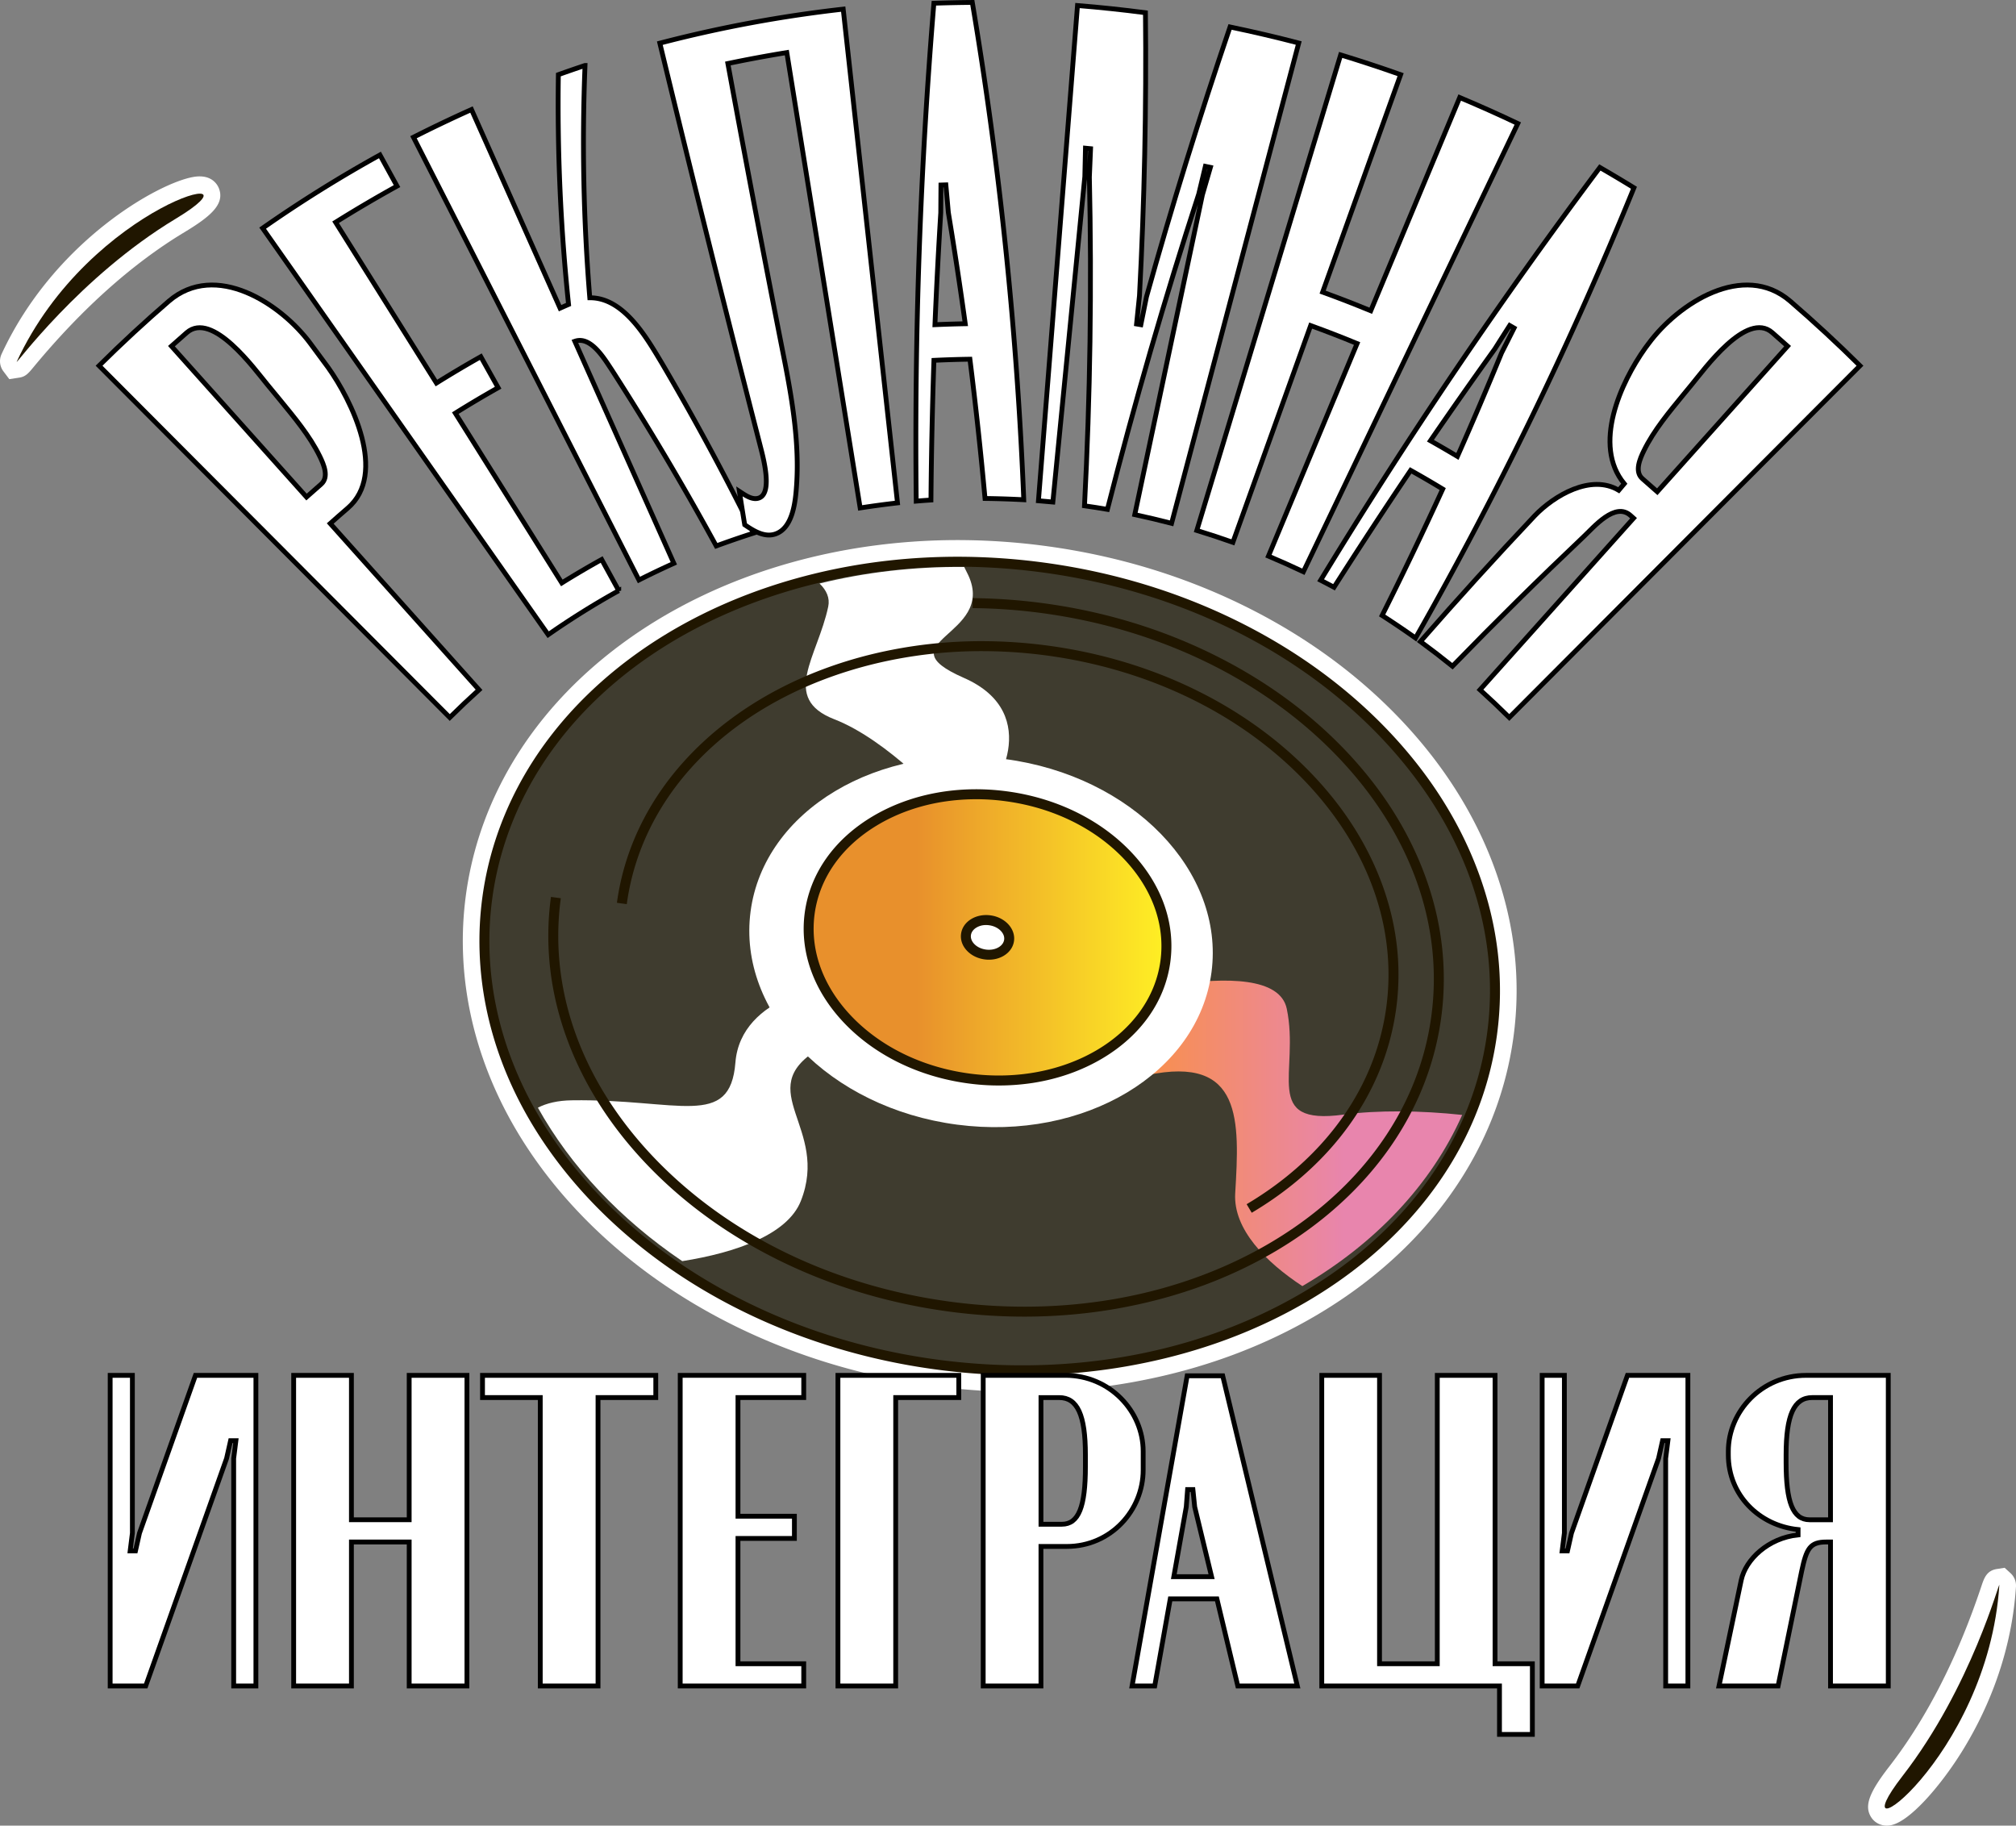
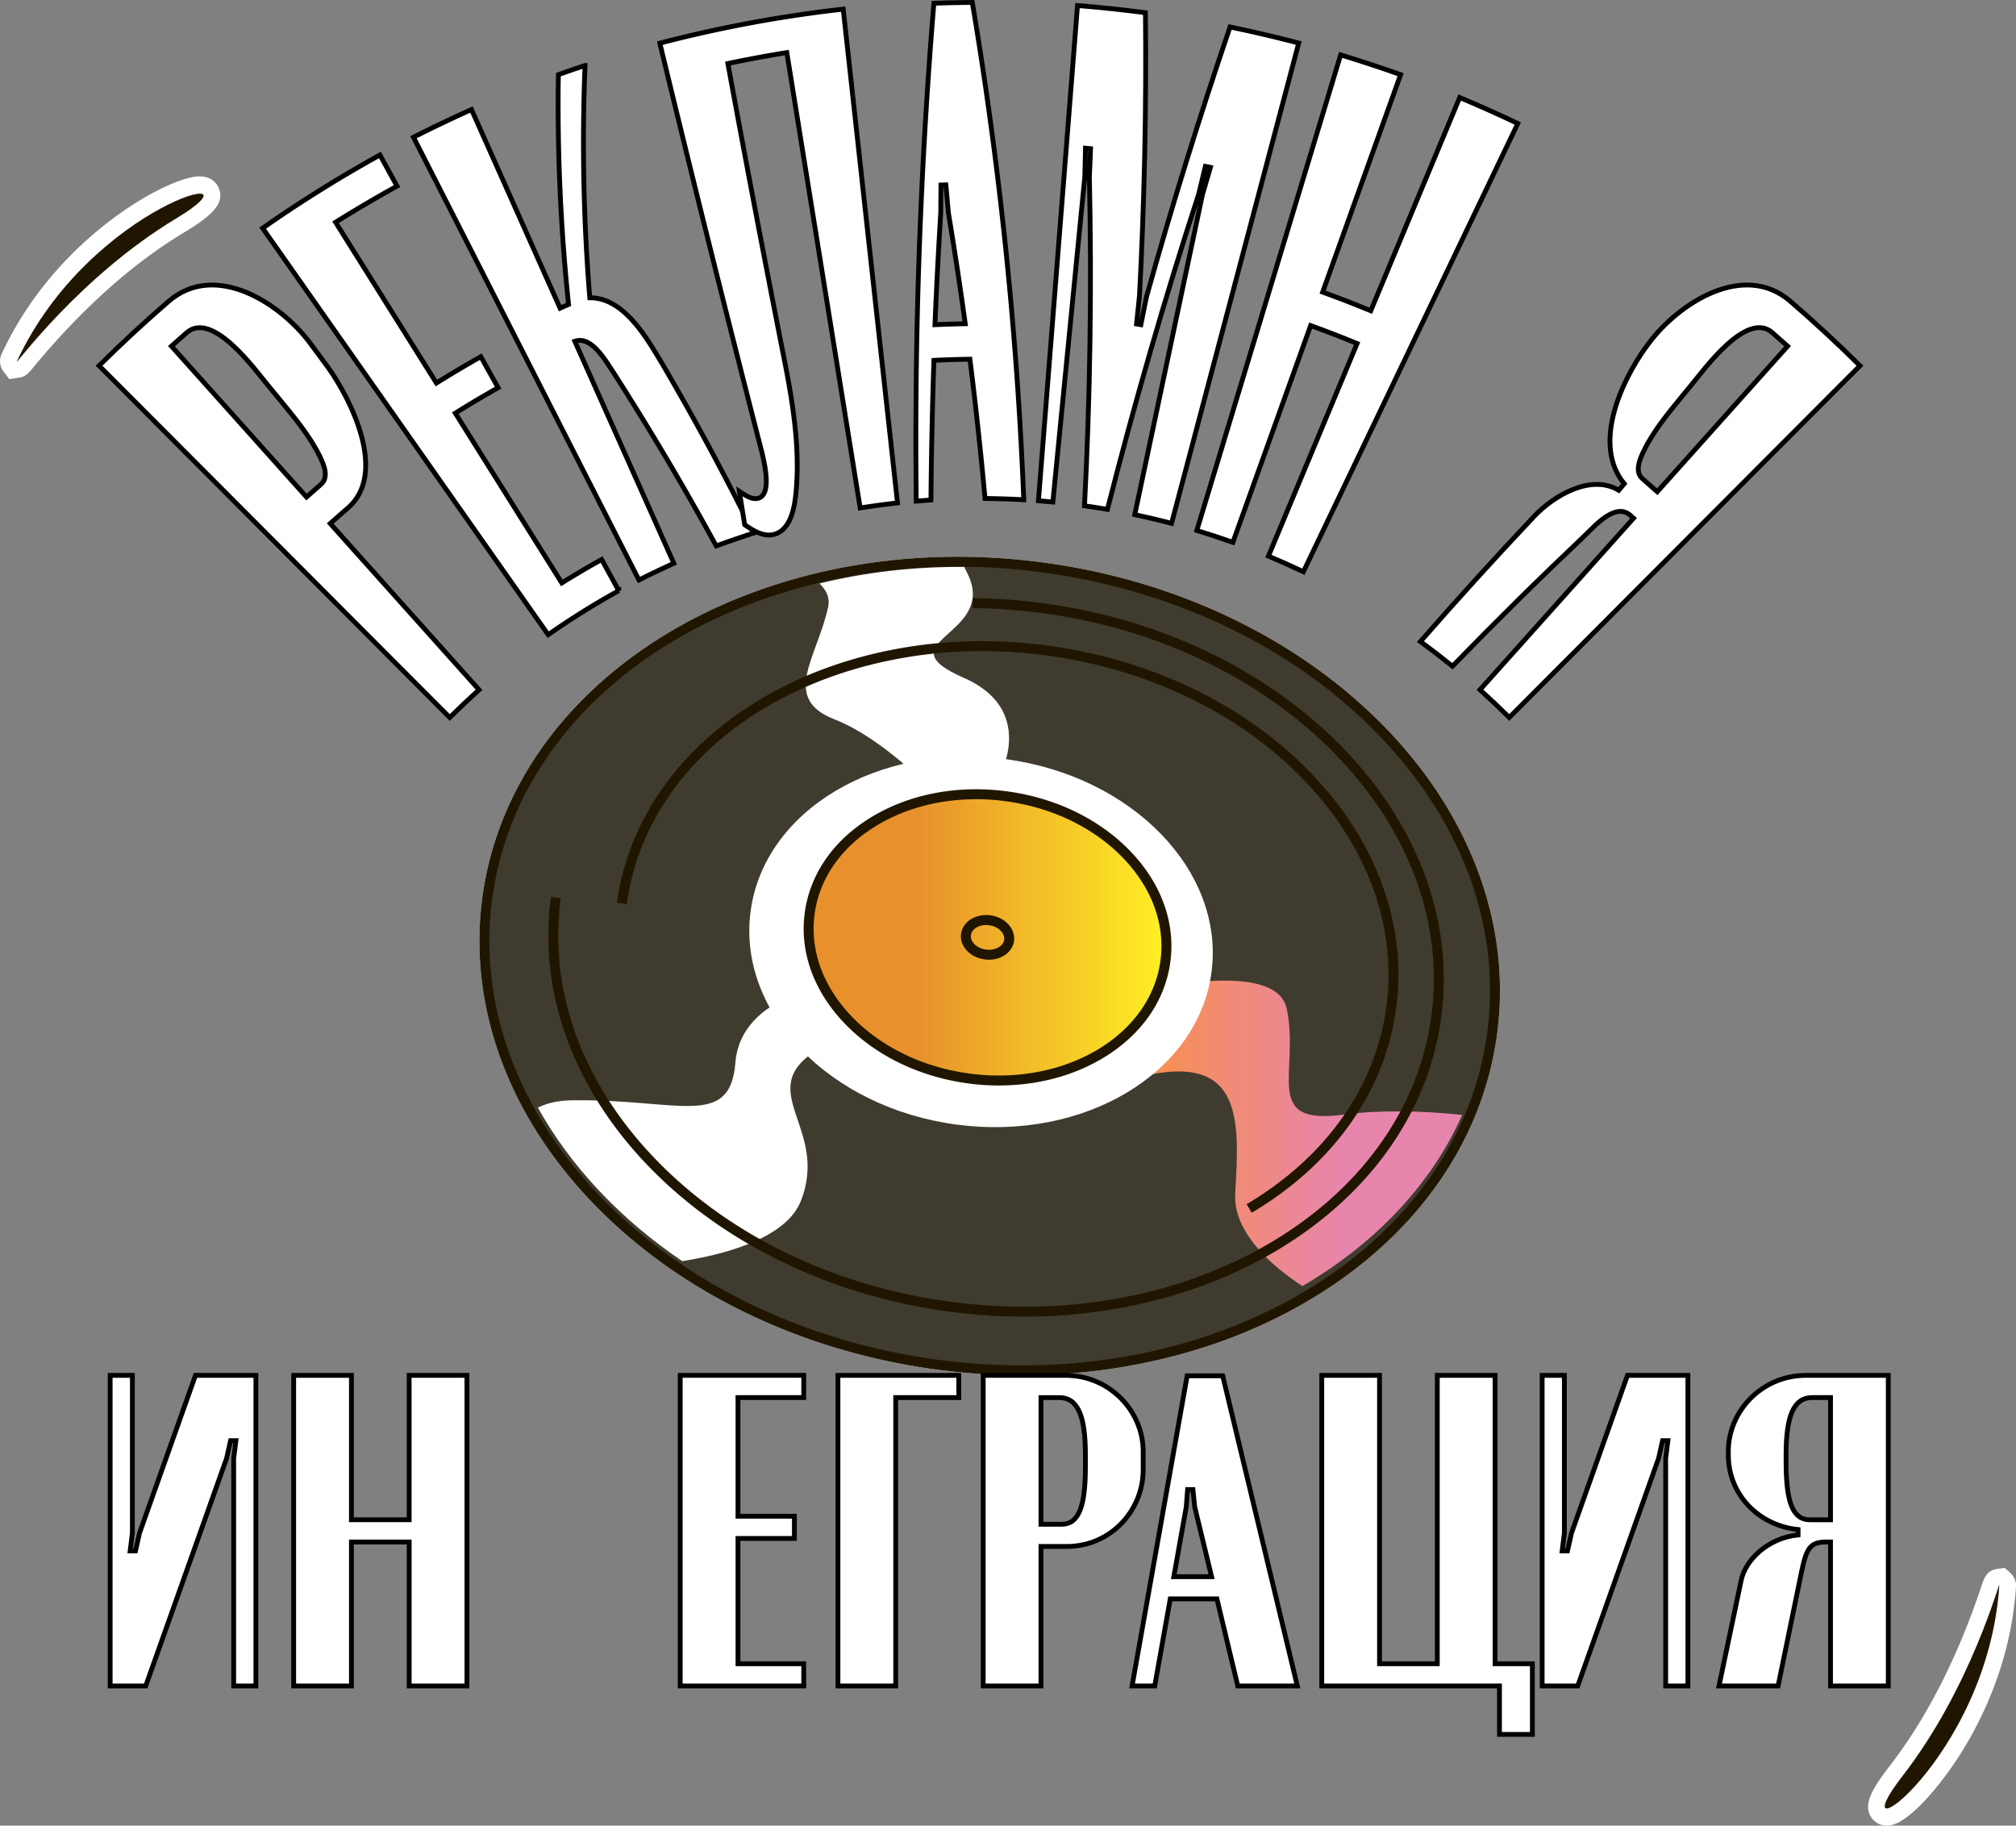
<svg xmlns="http://www.w3.org/2000/svg" viewBox="0 0 3560.34 3223.59">
  <rect x="0" y="0" width="3560.34" height="3223.59" fill="#808080" stroke="none" />
  <defs>
    <style>.cls-1,.cls-2{fill:#fff;}.cls-1{stroke:#000;stroke-width:8.5px;}.cls-3{fill:#3f3c2f;}.cls-4{fill:#201600;}.cls-5{fill:url(#Безымянный_градиент_1126);}.cls-6{fill:url(#Безымянный_градиент_1043);}</style>
    <linearGradient id="Безымянный_градиент_1126" x1="1887.56" y1="2001.22" x2="2582.3" y2="2001.22" gradientUnits="userSpaceOnUse">
      <stop offset="0" stop-color="#ff9427" />
      <stop offset="0.7" stop-color="#e885ad" />
    </linearGradient>
    <linearGradient id="Безымянный_градиент_1043" x1="1428.13" y1="1655.17" x2="2059.94" y2="1655.17" gradientTransform="translate(3149.33 -295.83) rotate(82.26)" gradientUnits="userSpaceOnUse">
      <stop offset="0.3" stop-color="#e8902c" />
      <stop offset="1" stop-color="#fff024" />
    </linearGradient>
  </defs>
  <g id="Слой_2" data-name="Слой 2">
    <g id="Layer_1" data-name="Layer 1">
      <path class="cls-1" d="M298.25,531.7c82.49-70.76,197.72,4.18,250,74.92L579.57,649c41.35,58,105.54,187.57,34.35,248.44q-15.52,13.29-30.75,26.94Q714.59,1071.17,846,1218q-26.43,23.91-51.73,48.93L174.93,645.76Q234.65,586.57,298.25,531.7ZM472.08,679c-21.63-26-97-131.09-142.33-91.6q-13.59,11.79-27,23.81L541.32,877.64q12.82-11.43,25.79-22.69c14.47-12.68,4.45-35.27-2.36-49.22-17.92-36.67-45.5-69.22-71.12-100.6Z" />
      <path class="cls-1" d="M671,273.63q15.07,27.53,30.17,55Q646,359.14,592.65,392.46L770.74,676.34q38.7-24.14,78.37-46.53l30.63,54.78q-38.34,21.63-75.65,44.91l188.1,299.82q34.71-21.59,70.38-41.38l30.17,55a1441.08,1441.08,0,0,0-124.63,77.76Q716,761.8,463.83,402.86A2317.46,2317.46,0,0,1,671,273.63Z" />
      <path class="cls-1" d="M1264.91,964Q1178.17,805,1080.06,652.55c-12.15-17.91-36.35-60.06-64.88-49.91q87.42,196,174.85,392.06-31.15,14.06-61.65,29.42Q929.28,633.21,730.21,242.29q50.67-25.64,102.46-48.89L989.11,544.18c6-2.67,9-4,15-6.61a3402.3,3402.3,0,0,1-18-405.75q23.45-8.38,47.06-16.25a3379.34,3379.34,0,0,0,8.42,410.25c60.19-.53,100.61,71.11,127.16,115.2q86.52,147.18,162,300.34Q1297.61,952,1264.91,964Z" />
      <path class="cls-1" d="M1305.83,867.65c9.84,6.44,21.94,15.5,33.68,12,27-8,6.75-77.57,2.53-94.62Q1251.1,431.28,1165.29,76.22a2298.29,2298.29,0,0,1,323.85-60.11L1585,888q-33.07,3.78-65.92,8.88L1389.56,92.82q-52.29,8.52-104.13,19.33,48.66,264.84,100.92,529c13.62,70.3,25.31,143.39,20.46,215.25-1.87,27.62-6.06,76.86-38.49,86.81-19.16,5.88-38.12-6.31-53.13-16.62Q1310.32,897.15,1305.83,867.65Z" />
      <path class="cls-1" d="M1649.27,5.71q33.93-1.14,67.87-1.43A6989.26,6989.26,0,0,1,1808,882.42q-34.2-1.84-68.42-2.25-11.23-123.18-26.66-245.9-31.82.47-63.57,2-4.2,123.3-5.25,246.66c-10.4.68-15.6,1.06-26,1.94Q1613,444.76,1649.27,5.71Zm12.14,370q-6.11,98.76-10.25,197.62,26.74-1.19,53.51-1.69-13.59-98.4-29.85-196.38-2.14-24.42-4.37-48.83l-8.69.29Q1661.55,351.21,1661.41,375.7Z" />
      <path class="cls-1" d="M2069.06,924.06q-32.32-8.37-65-15.39,59.75-282.4,119.48-564.8,7-24.18,14.08-48.33c-3.55-.76-5.32-1.13-8.87-1.87q-5.88,24.42-11.7,48.84-89.76,275.78-161.32,556.91-20.17-3.46-40.47-6.32,15.09-289.94,8.62-580.33,1.1-25.12,2.12-50.24c-3.6-.36-5.4-.54-9-.88q-.52,25.16-1.16,50.31-28.22,287.25-56.45,574.48c-10.17-1-15.27-1.44-25.46-2.24Q1868.45,447,1902.91,9.76q60.16,4.89,120,12.7,2.63,249.93-10.54,499.61-2.53,25-5.15,50l7.57,1.3q4.95-24.61,9.93-49.22,67.19-240.28,147.59-476.53,61,12.65,121.3,28.35Z" />
      <path class="cls-1" d="M2473.55,131.81l-137.73,384q42.88,15.53,85,32.91L2577.9,172.2q51.82,21.78,102.59,45.88l-378.64,791.47q-30.6-14.46-61.73-27.61l156.56-375.33q-40.68-16.79-82-31.75Q2246,766.25,2177.33,957.64q-31.65-11.16-63.7-21l254-839.72Q2421,113.19,2473.55,131.81Z" />
-       <path class="cls-1" d="M2825.45,295.68q30.33,17.52,60.16,35.86a6805.53,6805.53,0,0,1-385.72,795.06q-29.07-20.62-59-39.87,55.46-110.65,107-223.19-28-17-56.63-33-69,102.32-135.32,206.41c-9.42-5-14.15-7.53-23.66-12.38Q2561.11,648.41,2825.45,295.68ZM2639.91,616.12q-57.69,80.45-113.72,162.06,24,13.55,47.69,27.72,40.27-90.89,78-182.86,11.07-21.88,22.07-43.8l-7.76-4.49Q2653,595.42,2639.91,616.12Z" />
      <path class="cls-1" d="M2665.45,1266.88q-25.34-25.05-51.73-48.93L2884.93,915c-1.91-1.71-2.86-2.57-4.78-4.27-27.42-25.9-65.68,20.45-83.56,37.08q-118.11,111.85-231.48,228.56-27.81-22.44-56.57-43.57,98.76-113,201.83-222.12c34.05-35.55,99.32-74.35,148.43-45l9.7-11.52c-56.69-68.34-6.13-178.92,37-239.47l6-8.07c52.27-70.74,167.5-145.68,250-74.92q63.66,54.9,123.32,114.06Zm235.36-421.44q13.07,11.35,26,22.85L3157,611.19q-13.39-12-27-23.81C3084.8,547.61,3009.33,653,2987.65,679l-13.57,16.47c-25.66,31.42-53.2,63.9-71.07,100.63C2896.33,809.82,2886.09,833,2900.81,845.44Z" />
-       <path class="cls-2" d="M1976.62,2444.5c-107.3,16.8-218.16,17.64-329.5,2.51-172.35-23.42-335.28-84.43-471.21-176.45-116.64-78.93-211.09-179.44-273.13-290.67C832.15,1853.25,804.52,1715,822.87,1580c19.31-142.12,88.25-273.33,199.36-379.44,106.83-102,247.86-176.65,407.86-215.86,29-7.11,58.81-13.08,88.67-17.76a1120.72,1120.72,0,0,1,182.18-13.24,1174.44,1174.44,0,0,1,147.62,10.68c123.86,16.83,241.47,52.43,349.56,105.8,104.8,51.75,196.36,118,272.13,196.86,76.35,79.47,132.88,167.83,168,262.61,36.68,99,48.3,200.46,34.55,301.7a611.23,611.23,0,0,1-45,161c-57.45,132.5-161.5,246.22-300.89,328.86-94.06,55.78-199.95,95.17-314.74,117.07C2000.44,2440.57,1988.48,2442.64,1976.62,2444.5Z" />
      <path class="cls-2" d="M2311.93,2296c134-79.46,233.94-188.49,288.92-315.29a581.46,581.46,0,0,0,42.85-153.27h0c13.1-96.42,2-193.16-33-287.54-33.73-91-88.11-175.92-161.65-252.47s-162.21-140.63-264-190.87c-105.24-52-219.8-86.63-340.51-103a1145.4,1145.4,0,0,0-143.91-10.42c-90.26-.75-179,9.39-263.61,30.16-155,38-291.45,110.11-394.56,208.58C936.27,1323.31,870.38,1448.54,852,1584c-17.48,128.6,8.95,260.55,76.45,381.59,59.83,107.24,151.1,204.29,264,280.66,132.2,89.49,290.81,148.85,458.69,171.66,108.66,14.77,216.47,13.94,321-2.42q17.36-2.73,34.58-6C2118.1,2388.21,2220.81,2350,2311.93,2296Z" />
      <path class="cls-2" d="M16.42,669.48,5.85,655.43a29.72,29.72,0,0,1-3-30.37C95.25,425.7,280.91,321.94,342.76,312.26c32-5,41.89,14.88,44.15,21.09,9.93,27.32-14.92,48.8-61.2,76.68-91.65,55.2-181.18,135.2-266.12,237.77-9.49,11.47-14.29,17.26-25.59,19Z" />
-       <path class="cls-2" d="M310.67,386c171-103-151-28-281.08,252.55C25.18,648.09,139.63,489.05,310.67,386Z" />
+       <path class="cls-2" d="M310.67,386c171-103-151-28-281.08,252.55Z" />
      <path class="cls-2" d="M3337.93,3223.14c-14.08,2.2-27.14-3.74-34.07-15.49-11.45-19.41-2.84-42.64,32.9-88.75,65.58-84.6,120.21-191.54,162.38-317.84,4.77-14.28,9.27-27.76,27.22-30.57l13.94-2.19,10.44,9.53a29.7,29.7,0,0,1,9.54,24c-8.38,128.92-57.83,231.46-97.84,294.79-36.15,57.21-90.52,121.2-124.49,126.52Z" />
      <path class="cls-2" d="M3366.16,3136c-122.32,157.81,150.94-28.39,171-337C3537.83,2788.54,3488.49,2978.17,3366.16,3136Z" />
      <path class="cls-3" d="M2635,1826.24a571.59,571.59,0,0,1-42.2,151c-55.28,127.49-155.83,234.44-285.35,311.23-177.81,105.45-410.26,154.05-655.18,120.76-172.36-23.42-328-84.26-454.95-170.23-112-75.82-201.81-171.2-261.2-277.66-64.62-115.88-93.26-244.89-75.42-376.13,37.52-276.19,270.73-487.95,578.48-563.37,82.55-20.25,170.48-30.67,261.44-29.91a1132.46,1132.46,0,0,1,142.81,10.34C2333.37,1068.81,2687.77,1437.72,2635,1826.24Z" />
      <path class="cls-4" d="M1972.08,2415.48c-104.54,16.36-212.35,17.19-321,2.42-167.88-22.81-326.49-82.17-458.69-171.66-112.85-76.37-204.12-173.42-264-280.66-67.5-121-93.93-253-76.45-381.59,18.4-135.45,84.29-260.68,190.54-362.15,103.11-98.47,239.55-170.59,394.56-208.58,84.66-20.77,173.35-30.91,263.61-30.16a1145.4,1145.4,0,0,1,143.91,10.42c120.71,16.4,235.27,51.07,340.51,103,101.75,50.24,190.55,114.46,264,190.87s127.92,161.49,161.65,252.47c35,94.38,46.08,191.12,33,287.54h0a581.46,581.46,0,0,1-42.85,153.27c-55,126.8-154.89,235.83-288.92,315.29-91.12,54-193.83,92.22-305.27,113.48Q1989.44,2412.76,1972.08,2415.48ZM1526,1013.36q-43,6.74-84.76,17c-316.69,77.6-535.82,290.66-571.87,556-17,124.79,8.76,253,74.39,370.66,58.49,104.84,147.86,199.82,258.45,274.66,130,88,286,146.35,451.2,168.8,107.88,14.66,214.89,13.63,316.86-2.33,120.09-18.79,233.2-58.3,332.66-117.28,130.83-77.57,228.26-183.78,281.77-307.17a564,564,0,0,0,41.54-148.64h0c25.17-185.19-42.27-371.8-189.88-525.46-148.14-154.21-359.15-256.72-594.16-288.66a1127.15,1127.15,0,0,0-141.69-10.26A1071.64,1071.64,0,0,0,1526,1013.36Z" />
      <path class="cls-2" d="M1735.17,1407.26l-67.38,10.55s-99-110.74-194.35-147.77-29.5-110.38-10.77-198.82c3.24-15.31-2.92-28.9-15.36-40.9,80.68-19.79,166.62-30,255.52-29.23,2.6,5,5.07,10,7.42,15.08,48.86,106.37-152.29,117.51-8,180.8S1755.05,1404.15,1735.17,1407.26Z" />
      <path class="cls-5" d="M2582.3,1968.66C2527.43,2092.3,2428,2196.18,2300,2270.92c-64.37-42.25-122.37-100.46-118.57-163.9,7.68-128.26,13.09-244.07-155-208.7s-136.57-117.79-136.57-117.79,359.26-110.69,382.62.63-45,206.71,99.94,187C2432.93,1960,2509.85,1960.83,2582.3,1968.66Z" />
      <path class="cls-2" d="M1444.19,1853.23c-116.82,72.13,21.6,138-29.94,267.57-23.49,59.08-114.26,90.95-209.37,106.06-109.35-74-197-167.1-254.94-271,15.63-8,35.32-12.67,59.84-13,188.61-2.89,279.61,51.63,289-66.81s172-144.83,207.14-132.62C1506,1743.37,1561,1781.1,1444.19,1853.23Z" />
      <ellipse class="cls-2" cx="1742.12" cy="1669.23" rx="326.02" ry="411.14" transform="matrix(0.13, -0.99, 0.99, 0.13, -146.46, 3170.76)" />
      <ellipse class="cls-6" cx="1744.03" cy="1655.17" rx="251.33" ry="316.95" transform="translate(-130.87 3160.48) rotate(-82.26)" />
      <path class="cls-4" d="M1824.63,1912.06a400.07,400.07,0,0,1-115.62.86c-85.84-11.66-163-49.21-217.32-105.74-54.82-57.07-79.84-126.63-70.43-195.87s52.07-129.6,120.14-170c67.41-40,151.81-55.58,237.66-43.92s163,49.22,217.32,105.74c54.82,57.08,79.84,126.64,70.43,195.87s-52.07,129.61-120.14,170C1910.16,1890.66,1868.64,1905.17,1824.63,1912.06Zm-158.48-496.42c-41.82,6.55-81.19,20.29-115.78,40.82-63.35,37.58-103,93.41-111.69,157.22s14.66,128.2,65.69,181.33c51.56,53.67,125.08,89.36,207,100.49,168.37,22.88,320-66.32,338-198.84,8.67-63.81-14.66-128.21-65.69-181.33-51.56-53.67-125.08-89.36-207-100.49A382.79,382.79,0,0,0,1666.15,1415.64Z" />
-       <path class="cls-2" d="M1782.08,1660.34c-2.26,16.66-21.13,27.85-42.14,25s-36.21-18.68-34-35.34,21.13-27.85,42.14-25S1784.34,1643.68,1782.08,1660.34Z" />
      <path class="cls-4" d="M1755,1693.92a56.21,56.21,0,0,1-16.24.13c-12.12-1.65-23.08-7-30.85-15.12-8.31-8.64-12.08-19.34-10.62-30.11s8-20.08,18.27-26.2c9.66-5.73,21.65-8,33.77-6.33,25.78,3.5,44.38,23.79,41.47,45.23h0c-1.46,10.77-8,20.08-18.27,26.2A49.44,49.44,0,0,1,1755,1693.92Zm-19.2-60.14a31.65,31.65,0,0,0-11.27,4c-5.61,3.33-9.09,8.1-9.82,13.44s1.36,10.88,5.87,15.58c5,5.25,12.34,8.75,20.55,9.87s16.17-.32,22.43-4c5.61-3.33,9.09-8.1,9.82-13.45,1.58-11.63-10.52-23.28-26.42-25.44A38.58,38.58,0,0,0,1735.79,1633.78Z" />
      <path class="cls-4" d="M1955.72,2313.49c-91.71,14.36-186.27,15.08-281.59,2.13-105.88-14.39-206.38-44.8-298.7-90.38-89.26-44.08-167.18-100.42-231.59-167.47S1031.57,1916,1002,1836.18c-30.72-82.87-40.46-167.82-29-252.48l17.42,2.37c-22,161.93,37,325.13,166.09,459.52,129.64,135,314.3,224.66,520,252.61s407.5-9.22,568.42-104.66c114.44-67.85,199.66-160.75,246.45-268.65a492.79,492.79,0,0,0,36.33-130c22-161.94-37-325.13-166.09-459.53-129.63-134.94-314.3-224.65-520-252.6a986.61,986.61,0,0,0-124-9l.15-17.58a1004.86,1004.86,0,0,1,126.24,9.14c105.88,14.39,206.38,44.79,298.7,90.38,89.26,44.07,167.18,100.42,231.59,167.46,64.54,67.19,112.27,141.74,141.87,221.6,30.72,82.87,40.46,167.81,29,252.47a510.57,510.57,0,0,1-37.62,134.59c-48.27,111.32-136,207-253.61,276.77-79.95,47.42-170.06,80.91-267.83,99.57Q1971,2311.11,1955.72,2313.49Z" />
      <path class="cls-4" d="M2210.62,2141.42l-9-15.12c99.82-59.18,174.14-140.19,214.94-234.28a429.68,429.68,0,0,0,31.67-113.29c19.19-141.19-32.26-283.49-144.86-400.7-113.13-117.77-274.29-196-453.81-220.45a861.36,861.36,0,0,0-108.25-7.83,803.33,803.33,0,0,0-198,22.65c-241.69,59.22-408.9,221.72-436.4,424.08l-17.42-2.37c14.16-104.2,64.83-200.52,146.54-278.55,79.22-75.65,184-131.06,303.09-160.24a820.54,820.54,0,0,1,202.38-23.15,879.61,879.61,0,0,1,110.47,8c183.43,24.93,348.26,105.08,464.12,225.69,56.51,58.83,98.31,124.12,124.24,194.06,26.91,72.59,35.44,147,25.36,221.19a447.49,447.49,0,0,1-33,117.92C2390.44,1996.52,2313.64,2080.34,2210.62,2141.42Z" />
      <path class="cls-4" d="M29.59,638.58c-4.41,9.51,110-149.53,281.08-252.55S159.67,358,29.59,638.58Z" />
      <path class="cls-4" d="M3530.91,2799c.68-10.47-48.65,179.16-171,337S3510.86,3107.59,3530.91,2799Z" />
      <path class="cls-1" d="M451.93,2428.51V2977H412.69V2575.24l3.93-31.39H407.2l-7.06,31.39L257.33,2977H194.55V2428.51h39.24v278.56l-3.93,31.39h9.42l7.06-31.39,98.87-278.56Z" />
      <path class="cls-1" d="M620.63,2428.51v255h102v-255h102V2977h-102V2722.76h-102V2977h-102V2428.51Z" />
-       <path class="cls-1" d="M1158.13,2467.74h-102V2977h-102V2467.74h-102v-39.23h306Z" />
      <path class="cls-1" d="M1419.42,2428.51v39.23H1303.29v209.51h99.65v39.24h-99.65v221.27h116.13V2977H1201.28V2428.51Z" />
      <path class="cls-1" d="M1479.82,2428.51h213.44v39.23H1581.83V2977h-102Z" />
      <path class="cls-1" d="M1881.57,2428.51c78.47,0,137.32,63.56,137.32,134.18v32.95c0,70.62-56.5,135-135,135h-45.51V2977h-102V2428.51ZM1916.88,2569c0-70.62-14.13-101.22-46.3-101.22h-32.17v223.63h36.88c29.82,0,41.59-31.38,41.59-101.22Z" />
      <path class="cls-1" d="M2096.57,2429.29h62.77L2291.17,2977H2186l-36.88-153.8h-82.39L2039.29,2977h-40ZM2095,2660.77,2073,2784h66.7l-29.82-123.2-3.14-30.6h-9.42Z" />
      <path class="cls-1" d="M2334.31,2428.51h102v509.25h102V2428.51h102v509.25h65.91v124.77h-58.07V2977H2334.31Z" />
      <path class="cls-1" d="M2980.89,2428.51V2977h-39.24V2575.24l3.93-31.39h-9.42l-7.06,31.39L2786.29,2977h-62.78V2428.51h39.24v278.56l-3.93,31.39h9.42l7.06-31.39,98.87-278.56Z" />
      <path class="cls-1" d="M3334.78,2977h-102V2722.76h-7.06c-29,0-35.31,11-43.95,51.79L3140.18,2977H3035.81l39.24-186.76c7.84-36.88,47.86-74.54,100.44-80v-9.42c-69.06-7.06-123.2-61.2-123.2-131.83v-6.27c0-70.62,58.85-134.18,137.32-134.18h145.17Zm-138.89-293.47h36.88V2467.74H3200.6c-32.17,0-46.3,30.6-46.3,101.22v13.34C3154.3,2652.14,3166.07,2683.53,3195.89,2683.53Z" />
    </g>
  </g>
</svg>